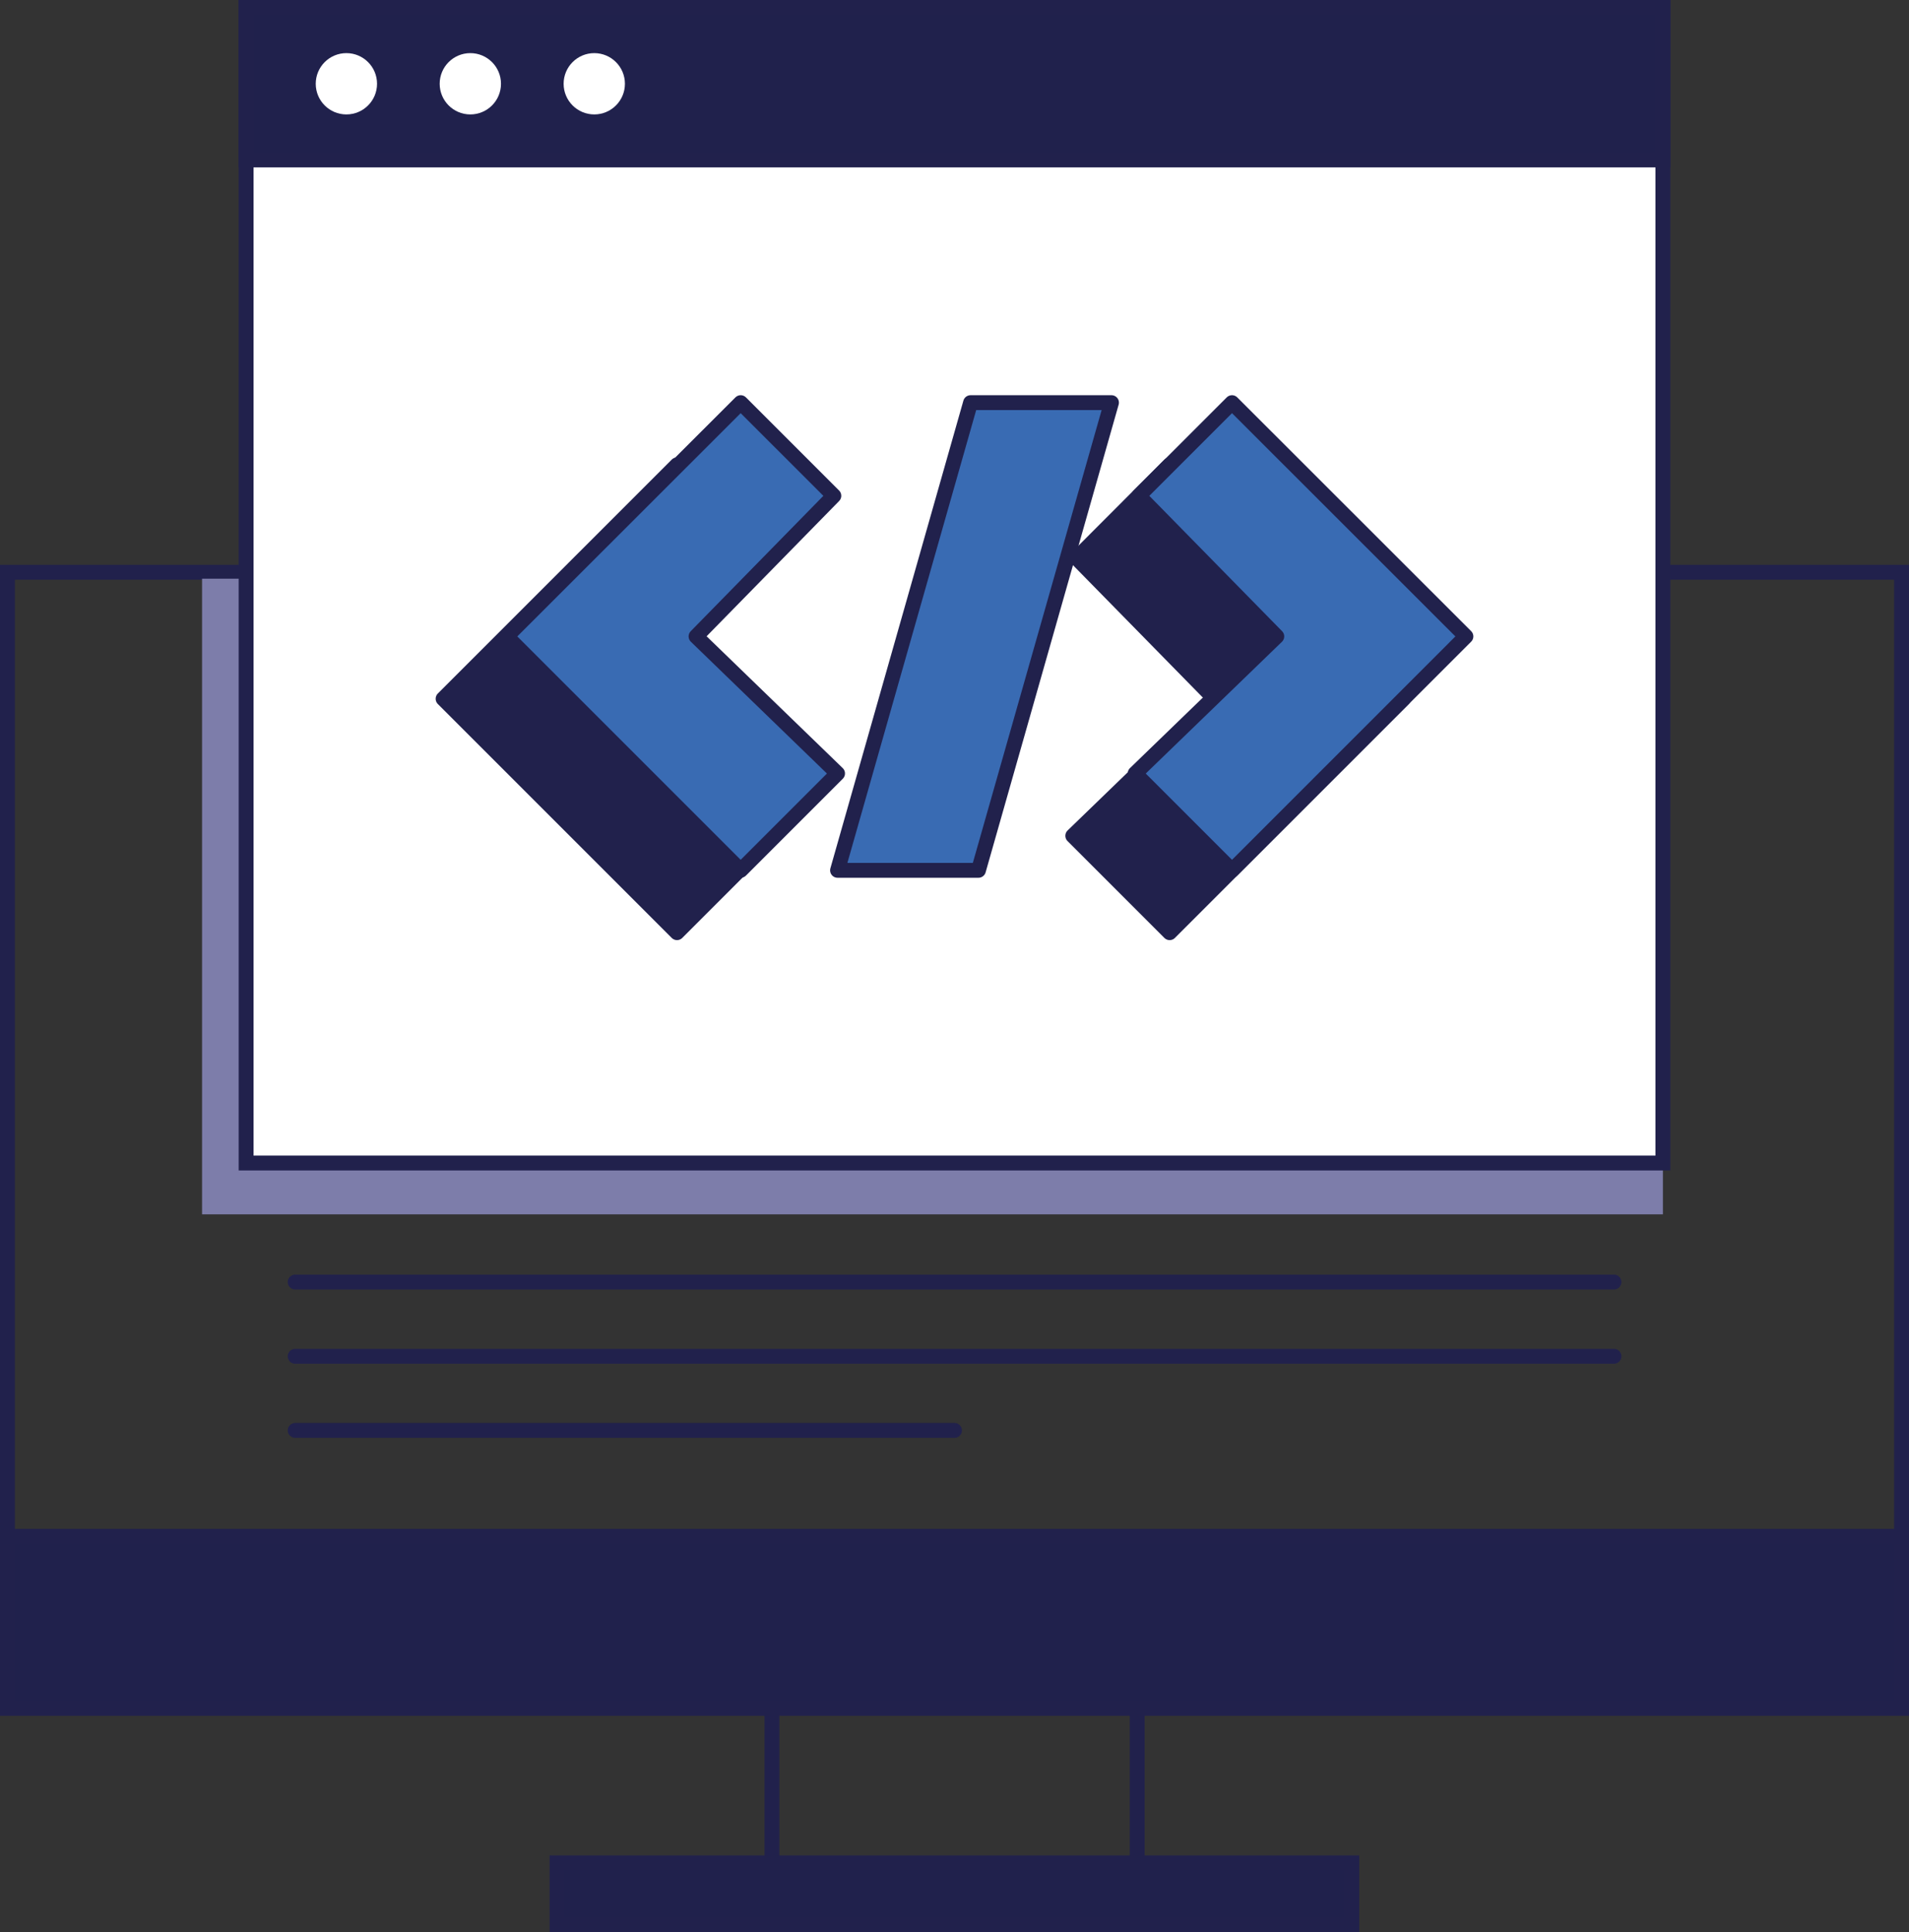
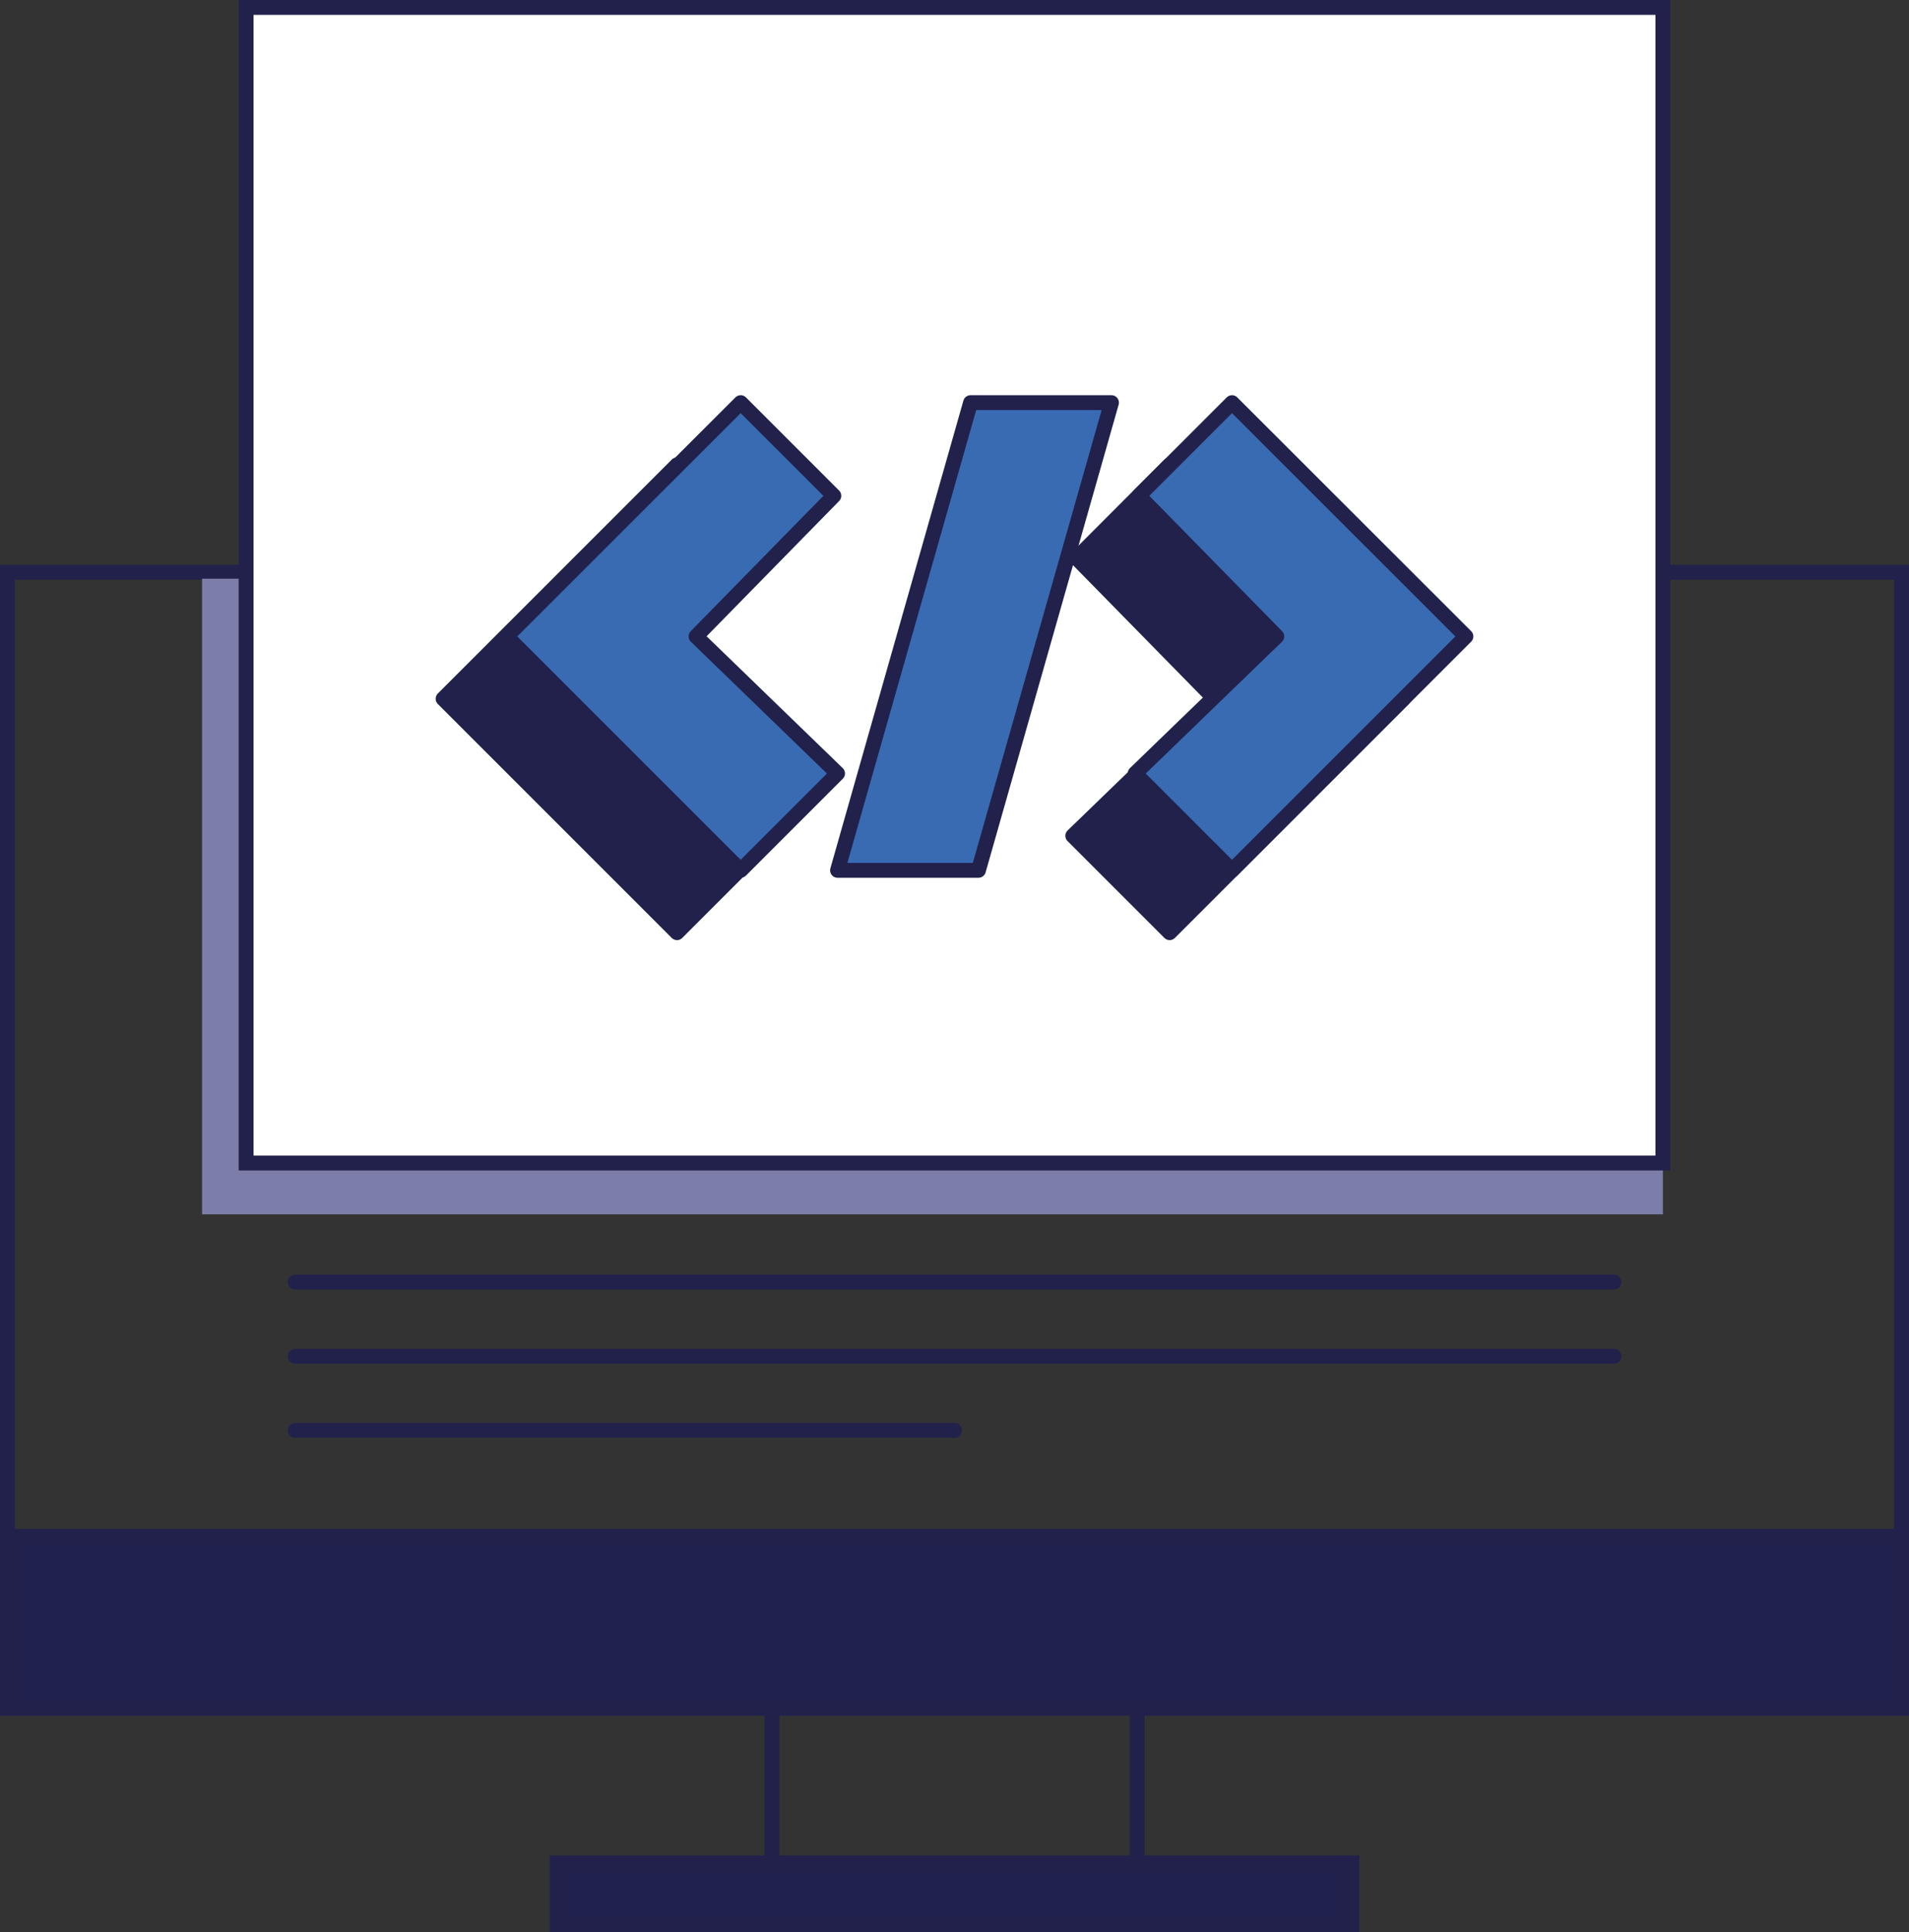
<svg xmlns="http://www.w3.org/2000/svg" id="Layer_4" data-name="Layer 4" viewBox="0 0 128.3 129.86">
  <rect x="0" y="0" width="128.3" height="129.86" fill="#333333" stroke="none" />
  <defs>
    <style>
      .cls-1, .cls-2, .cls-3, .cls-4, .cls-5, .cls-6, .cls-7 {
        stroke: #21214c;
      }

      .cls-1, .cls-3, .cls-4, .cls-5, .cls-6 {
        stroke-miterlimit: 10;
      }

      .cls-1, .cls-6 {
        fill: #20214c;
      }

      .cls-2 {
        fill: #396bb3;
      }

      .cls-2, .cls-3, .cls-4, .cls-5, .cls-6, .cls-7 {
        stroke-linecap: round;
      }

      .cls-2, .cls-7 {
        stroke-linejoin: round;
      }

      .cls-3 {
        fill: none;
      }

      .cls-8 {
        fill: #7d7daa;
      }

      .cls-9, .cls-4 {
        fill: #fff;
      }

      .cls-5 {
        fill: #d9dadb;
      }

      .cls-7 {
        fill: #21214c;
      }
    </style>
  </defs>
  <g>
    <rect class="cls-3" x=".5" y="38.46" width="127.3" height="70.5" />
    <rect class="cls-3" x="51.88" y="110.12" width="24.55" height="17.16" />
    <rect class="cls-6" x=".5" y="103.25" width="127.3" height="11.56" />
    <rect class="cls-6" x="37.44" y="125.19" width="53.41" height="4.18" />
  </g>
  <rect class="cls-8" x="13.58" y="38.89" width="98.18" height="42.72" />
  <g>
    <rect class="cls-4" x="16.54" y=".5" width="95.22" height="77.66" />
-     <rect class="cls-1" x="16.54" y=".5" width="95.22" height="10.25" />
  </g>
  <g>
    <g>
      <polygon class="cls-7" points="81.62 46.96 72.1 56.17 78.61 62.68 94.33 46.96 78.61 31.24 72.35 37.51 81.62 46.96" />
-       <polygon class="cls-7" points="70.51 31.24 65.38 49.29 65.38 31.24 70.51 31.24" />
    </g>
    <g>
      <polygon class="cls-7" points="42.5 46.96 52.01 56.17 45.5 62.68 29.78 46.96 45.5 31.24 51.76 37.51 42.5 46.96" />
      <polygon class="cls-2" points="85.81 42.77 76.29 51.98 82.8 58.49 98.52 42.77 82.8 27.06 76.54 33.32 85.81 42.77" />
      <polygon class="cls-2" points="46.78 42.77 56.29 51.98 49.78 58.49 34.06 42.77 49.78 27.06 56.04 33.32 46.78 42.77" />
      <polygon class="cls-2" points="74.7 27.06 65.23 27.06 56.29 58.49 65.76 58.49 74.7 27.06" />
    </g>
  </g>
  <g>
    <circle class="cls-9" cx="23.28" cy="5.63" r="2.06" />
    <circle class="cls-9" cx="31.61" cy="5.63" r="2.06" />
    <circle class="cls-9" cx="39.94" cy="5.63" r="2.06" />
  </g>
  <g>
    <line class="cls-5" x1="19.84" y1="86.16" x2="108.47" y2="86.16" />
    <line class="cls-5" x1="19.84" y1="91.15" x2="108.47" y2="91.15" />
    <line class="cls-5" x1="19.84" y1="96.13" x2="64.15" y2="96.13" />
  </g>
</svg>